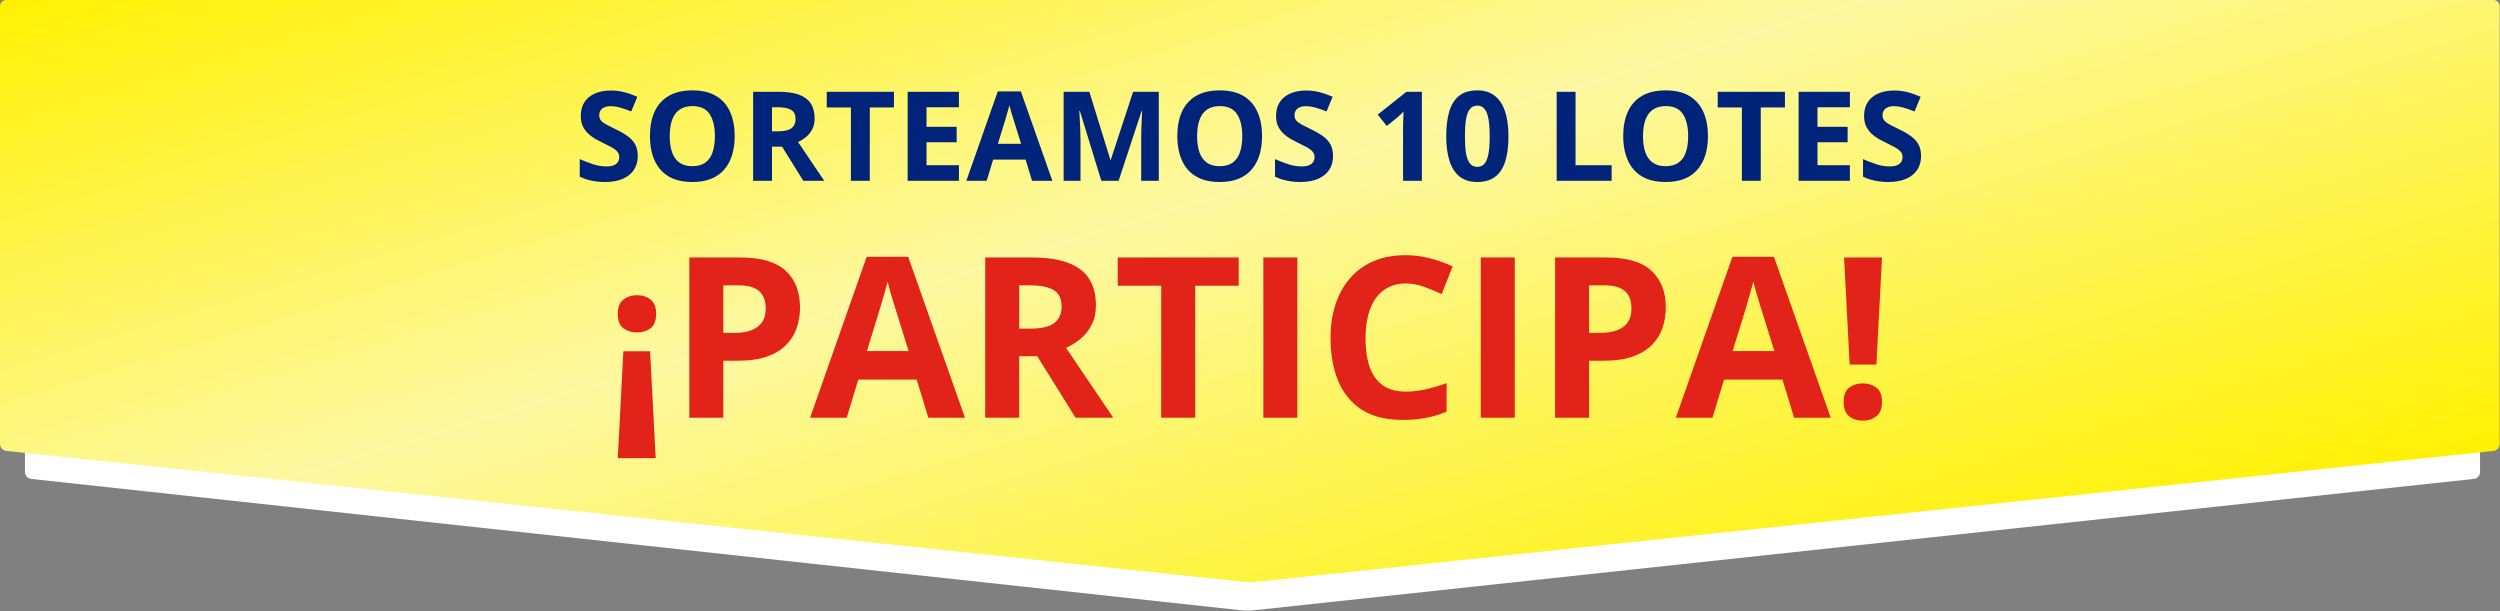
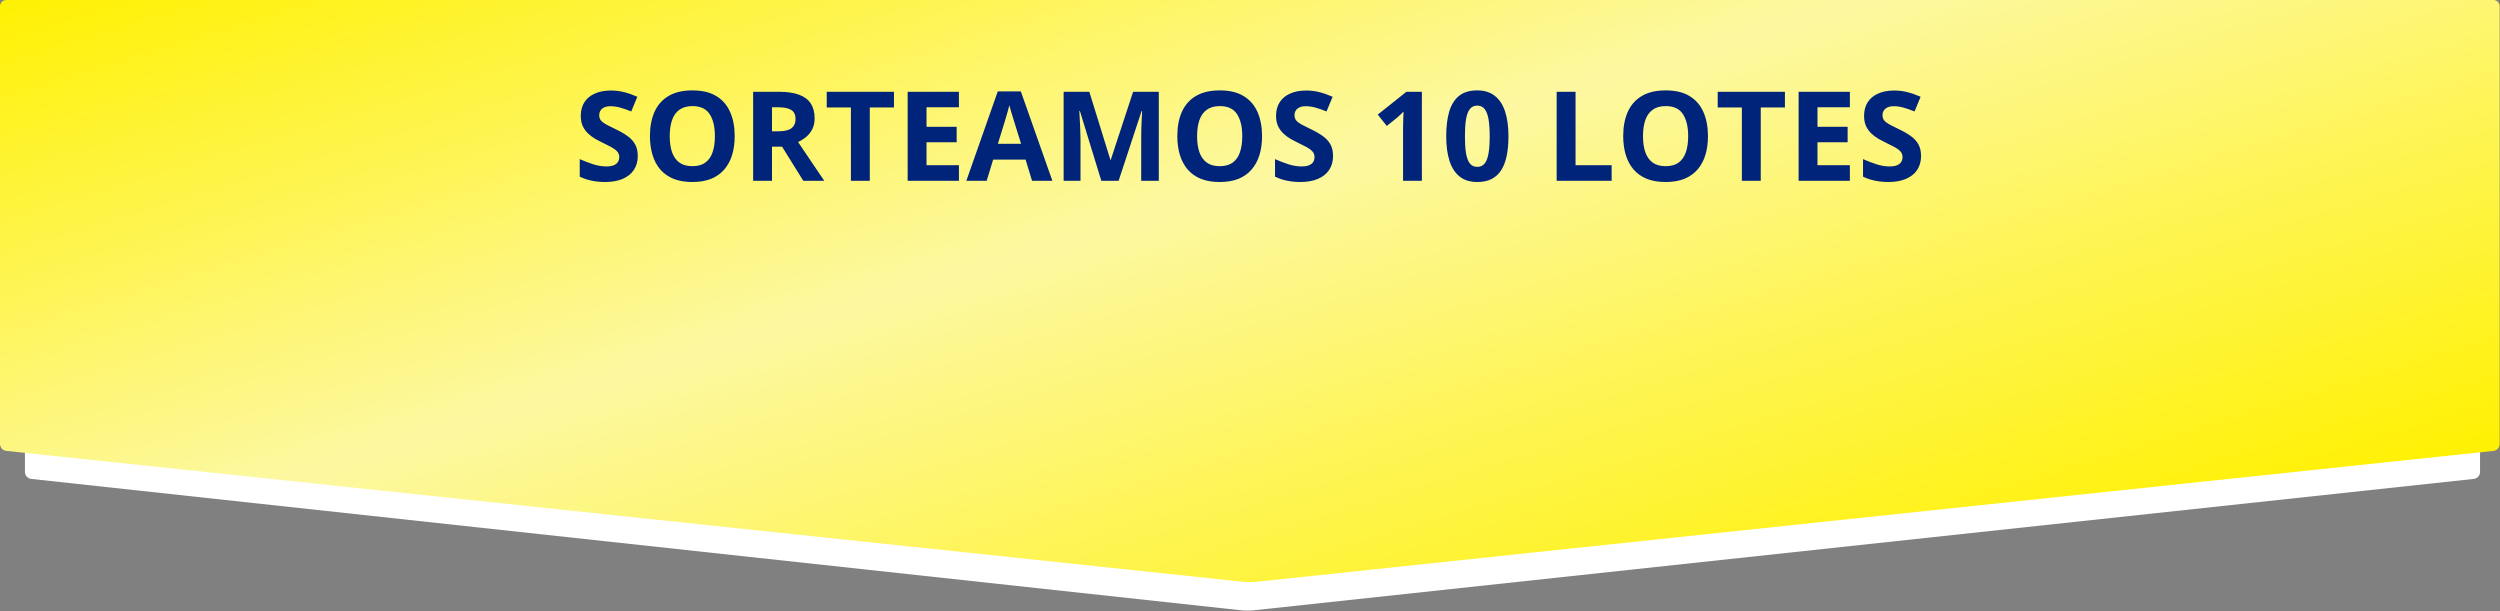
<svg xmlns="http://www.w3.org/2000/svg" width="401" height="98" viewBox="0 0 401 98" fill="none">
  <rect x="0" y="0" width="401" height="98" fill="#808080" stroke="none" />
  <g clip-path="url(#clip0_2084_2115)">
    <path fill-rule="evenodd" clip-rule="evenodd" d="M4 7C4 6.448 4.445 6 4.994 6H396.806C397.07 6.002 397.323 6.108 397.509 6.295C397.695 6.482 397.8 6.736 397.8 7V75.708C397.796 75.982 397.694 76.245 397.511 76.448C397.328 76.652 397.078 76.782 396.806 76.815L201.08 97.893C200.531 97.953 199.64 97.951 199.101 97.893L4.985 76.815C4.441 76.755 4 76.256 4 75.708V7Z" fill="white" />
    <path fill-rule="evenodd" clip-rule="evenodd" d="M2.34375e-05 0.993C0.002 0.73 0.107 0.478 0.294 0.292C0.48 0.106 0.733 0.001 0.996 0L399.95 0C400.5 0 400.946 0.442 400.946 0.993V71.223C400.941 71.496 400.837 71.757 400.654 71.959C400.471 72.162 400.221 72.291 399.95 72.323L201.468 93.328C200.918 93.386 200.031 93.387 199.478 93.328L0.995 72.323C0.724 72.29 0.474 72.161 0.291 71.959C0.108 71.757 0.005 71.496 -0.001 71.223V0.994L2.34375e-05 0.993Z" fill="url(#paint0_linear_2084_2115)" />
  </g>
  <path d="M102.297 25.035C102.297 25.881 102.092 26.617 101.682 27.242C101.271 27.867 100.673 28.349 99.885 28.688C99.103 29.026 98.153 29.195 97.033 29.195C96.538 29.195 96.053 29.163 95.578 29.098C95.109 29.033 94.657 28.938 94.221 28.814C93.791 28.684 93.381 28.525 92.99 28.336V25.523C93.667 25.823 94.37 26.093 95.1 26.334C95.829 26.575 96.551 26.695 97.268 26.695C97.762 26.695 98.159 26.63 98.459 26.5C98.765 26.37 98.986 26.191 99.123 25.963C99.26 25.735 99.328 25.475 99.328 25.182C99.328 24.824 99.208 24.518 98.967 24.264C98.726 24.01 98.394 23.772 97.971 23.551C97.554 23.329 97.082 23.092 96.555 22.838C96.223 22.682 95.861 22.493 95.471 22.271C95.08 22.044 94.709 21.767 94.357 21.441C94.006 21.116 93.716 20.722 93.488 20.26C93.267 19.791 93.156 19.231 93.156 18.58C93.156 17.727 93.352 16.998 93.742 16.393C94.133 15.787 94.689 15.325 95.412 15.006C96.141 14.68 97.001 14.518 97.99 14.518C98.732 14.518 99.439 14.605 100.109 14.781C100.786 14.95 101.493 15.198 102.229 15.523L101.252 17.877C100.594 17.61 100.005 17.405 99.484 17.262C98.963 17.112 98.433 17.037 97.893 17.037C97.515 17.037 97.193 17.099 96.926 17.223C96.659 17.34 96.457 17.509 96.32 17.73C96.184 17.945 96.115 18.196 96.115 18.482C96.115 18.821 96.213 19.107 96.408 19.342C96.61 19.57 96.909 19.791 97.307 20.006C97.71 20.221 98.212 20.471 98.811 20.758C99.54 21.103 100.161 21.464 100.676 21.842C101.197 22.213 101.597 22.652 101.877 23.16C102.157 23.662 102.297 24.287 102.297 25.035ZM117.844 21.842C117.844 22.942 117.707 23.945 117.434 24.85C117.16 25.748 116.743 26.523 116.184 27.174C115.63 27.825 114.927 28.326 114.074 28.678C113.221 29.023 112.212 29.195 111.047 29.195C109.882 29.195 108.872 29.023 108.02 28.678C107.167 28.326 106.46 27.825 105.9 27.174C105.347 26.523 104.934 25.745 104.66 24.84C104.387 23.935 104.25 22.929 104.25 21.822C104.25 20.344 104.491 19.059 104.973 17.965C105.461 16.865 106.21 16.012 107.219 15.406C108.228 14.801 109.51 14.498 111.066 14.498C112.616 14.498 113.889 14.801 114.885 15.406C115.887 16.012 116.63 16.865 117.111 17.965C117.6 19.065 117.844 20.357 117.844 21.842ZM107.424 21.842C107.424 22.838 107.548 23.697 107.795 24.42C108.049 25.136 108.443 25.689 108.977 26.08C109.51 26.464 110.201 26.656 111.047 26.656C111.906 26.656 112.603 26.464 113.137 26.08C113.671 25.689 114.058 25.136 114.299 24.42C114.546 23.697 114.67 22.838 114.67 21.842C114.67 20.344 114.39 19.166 113.83 18.307C113.27 17.447 112.349 17.018 111.066 17.018C110.214 17.018 109.517 17.213 108.977 17.604C108.443 17.988 108.049 18.541 107.795 19.264C107.548 19.98 107.424 20.839 107.424 21.842ZM124.963 14.723C126.258 14.723 127.326 14.879 128.166 15.191C129.012 15.504 129.641 15.976 130.051 16.607C130.461 17.239 130.666 18.037 130.666 19C130.666 19.651 130.542 20.221 130.295 20.709C130.048 21.197 129.722 21.611 129.318 21.949C128.915 22.288 128.479 22.564 128.01 22.779L132.209 29H128.85L125.441 23.521H123.83V29H120.803V14.723H124.963ZM124.748 17.203H123.83V21.061H124.807C125.809 21.061 126.525 20.895 126.955 20.562C127.391 20.224 127.609 19.729 127.609 19.078C127.609 18.401 127.375 17.919 126.906 17.633C126.444 17.346 125.725 17.203 124.748 17.203ZM139.514 29H136.486V17.242H132.609V14.723H143.391V17.242H139.514V29ZM153.811 29H145.588V14.723H153.811V17.203H148.615V20.338H153.449V22.818H148.615V26.5H153.811V29ZM165.539 29L164.504 25.602H159.299L158.264 29H155.002L160.041 14.664H163.742L168.801 29H165.539ZM163.781 23.062L162.746 19.742C162.681 19.521 162.593 19.238 162.482 18.893C162.378 18.541 162.271 18.186 162.16 17.828C162.056 17.463 161.971 17.148 161.906 16.881C161.841 17.148 161.75 17.48 161.633 17.877C161.522 18.268 161.415 18.639 161.311 18.99C161.206 19.342 161.132 19.592 161.086 19.742L160.061 23.062H163.781ZM176.652 29L173.215 17.799H173.127C173.14 18.066 173.16 18.469 173.186 19.01C173.218 19.544 173.247 20.113 173.273 20.719C173.299 21.324 173.312 21.871 173.312 22.359V29H170.607V14.723H174.729L178.107 25.641H178.166L181.75 14.723H185.871V29H183.049V22.242C183.049 21.793 183.055 21.275 183.068 20.689C183.088 20.104 183.111 19.547 183.137 19.02C183.163 18.486 183.182 18.085 183.195 17.818H183.107L179.426 29H176.652ZM202.434 21.842C202.434 22.942 202.297 23.945 202.023 24.85C201.75 25.748 201.333 26.523 200.773 27.174C200.22 27.825 199.517 28.326 198.664 28.678C197.811 29.023 196.802 29.195 195.637 29.195C194.471 29.195 193.462 29.023 192.609 28.678C191.757 28.326 191.05 27.825 190.49 27.174C189.937 26.523 189.523 25.745 189.25 24.84C188.977 23.935 188.84 22.929 188.84 21.822C188.84 20.344 189.081 19.059 189.562 17.965C190.051 16.865 190.799 16.012 191.809 15.406C192.818 14.801 194.1 14.498 195.656 14.498C197.206 14.498 198.479 14.801 199.475 15.406C200.477 16.012 201.219 16.865 201.701 17.965C202.189 19.065 202.434 20.357 202.434 21.842ZM192.014 21.842C192.014 22.838 192.137 23.697 192.385 24.42C192.639 25.136 193.033 25.689 193.566 26.08C194.1 26.464 194.79 26.656 195.637 26.656C196.496 26.656 197.193 26.464 197.727 26.08C198.26 25.689 198.648 25.136 198.889 24.42C199.136 23.697 199.26 22.838 199.26 21.842C199.26 20.344 198.98 19.166 198.42 18.307C197.86 17.447 196.939 17.018 195.656 17.018C194.803 17.018 194.107 17.213 193.566 17.604C193.033 17.988 192.639 18.541 192.385 19.264C192.137 19.98 192.014 20.839 192.014 21.842ZM213.82 25.035C213.82 25.881 213.615 26.617 213.205 27.242C212.795 27.867 212.196 28.349 211.408 28.688C210.627 29.026 209.676 29.195 208.557 29.195C208.062 29.195 207.577 29.163 207.102 29.098C206.633 29.033 206.18 28.938 205.744 28.814C205.314 28.684 204.904 28.525 204.514 28.336V25.523C205.191 25.823 205.894 26.093 206.623 26.334C207.352 26.575 208.075 26.695 208.791 26.695C209.286 26.695 209.683 26.63 209.982 26.5C210.288 26.37 210.51 26.191 210.646 25.963C210.783 25.735 210.852 25.475 210.852 25.182C210.852 24.824 210.731 24.518 210.49 24.264C210.249 24.01 209.917 23.772 209.494 23.551C209.077 23.329 208.605 23.092 208.078 22.838C207.746 22.682 207.385 22.493 206.994 22.271C206.604 22.044 206.232 21.767 205.881 21.441C205.529 21.116 205.24 20.722 205.012 20.26C204.79 19.791 204.68 19.231 204.68 18.58C204.68 17.727 204.875 16.998 205.266 16.393C205.656 15.787 206.213 15.325 206.936 15.006C207.665 14.68 208.524 14.518 209.514 14.518C210.256 14.518 210.962 14.605 211.633 14.781C212.31 14.95 213.016 15.198 213.752 15.523L212.775 17.877C212.118 17.61 211.529 17.405 211.008 17.262C210.487 17.112 209.956 17.037 209.416 17.037C209.038 17.037 208.716 17.099 208.449 17.223C208.182 17.34 207.98 17.509 207.844 17.73C207.707 17.945 207.639 18.196 207.639 18.482C207.639 18.821 207.736 19.107 207.932 19.342C208.133 19.57 208.433 19.791 208.83 20.006C209.234 20.221 209.735 20.471 210.334 20.758C211.063 21.103 211.685 21.464 212.199 21.842C212.72 22.213 213.12 22.652 213.4 23.16C213.68 23.662 213.82 24.287 213.82 25.035ZM228.068 29H225.051V20.738C225.051 20.51 225.054 20.23 225.061 19.898C225.067 19.56 225.077 19.215 225.09 18.863C225.103 18.505 225.116 18.183 225.129 17.896C225.057 17.981 224.911 18.128 224.689 18.336C224.475 18.538 224.273 18.72 224.084 18.883L222.443 20.201L220.988 18.385L225.588 14.723H228.068V29ZM241.955 21.861C241.955 23.014 241.864 24.042 241.682 24.947C241.506 25.852 241.219 26.62 240.822 27.252C240.432 27.884 239.917 28.365 239.279 28.697C238.641 29.029 237.867 29.195 236.955 29.195C235.809 29.195 234.868 28.906 234.133 28.326C233.397 27.74 232.854 26.9 232.502 25.807C232.15 24.706 231.975 23.391 231.975 21.861C231.975 20.318 232.134 19 232.453 17.906C232.779 16.806 233.306 15.963 234.035 15.377C234.764 14.791 235.738 14.498 236.955 14.498C238.094 14.498 239.032 14.791 239.768 15.377C240.51 15.956 241.06 16.796 241.418 17.896C241.776 18.99 241.955 20.312 241.955 21.861ZM234.973 21.861C234.973 22.949 235.031 23.857 235.148 24.586C235.272 25.309 235.477 25.852 235.764 26.217C236.05 26.581 236.447 26.764 236.955 26.764C237.456 26.764 237.85 26.585 238.137 26.227C238.43 25.862 238.638 25.318 238.762 24.596C238.885 23.866 238.947 22.955 238.947 21.861C238.947 20.774 238.885 19.866 238.762 19.137C238.638 18.408 238.43 17.861 238.137 17.496C237.85 17.125 237.456 16.939 236.955 16.939C236.447 16.939 236.05 17.125 235.764 17.496C235.477 17.861 235.272 18.408 235.148 19.137C235.031 19.866 234.973 20.774 234.973 21.861ZM249.689 29V14.723H252.717V26.5H258.508V29H249.689ZM273.957 21.842C273.957 22.942 273.82 23.945 273.547 24.85C273.273 25.748 272.857 26.523 272.297 27.174C271.743 27.825 271.04 28.326 270.188 28.678C269.335 29.023 268.326 29.195 267.16 29.195C265.995 29.195 264.986 29.023 264.133 28.678C263.28 28.326 262.574 27.825 262.014 27.174C261.46 26.523 261.047 25.745 260.773 24.84C260.5 23.935 260.363 22.929 260.363 21.822C260.363 20.344 260.604 19.059 261.086 17.965C261.574 16.865 262.323 16.012 263.332 15.406C264.341 14.801 265.624 14.498 267.18 14.498C268.729 14.498 270.002 14.801 270.998 15.406C272.001 16.012 272.743 16.865 273.225 17.965C273.713 19.065 273.957 20.357 273.957 21.842ZM263.537 21.842C263.537 22.838 263.661 23.697 263.908 24.42C264.162 25.136 264.556 25.689 265.09 26.08C265.624 26.464 266.314 26.656 267.16 26.656C268.02 26.656 268.716 26.464 269.25 26.08C269.784 25.689 270.171 25.136 270.412 24.42C270.66 23.697 270.783 22.838 270.783 21.842C270.783 20.344 270.503 19.166 269.943 18.307C269.383 17.447 268.462 17.018 267.18 17.018C266.327 17.018 265.63 17.213 265.09 17.604C264.556 17.988 264.162 18.541 263.908 19.264C263.661 19.98 263.537 20.839 263.537 21.842ZM282.424 29H279.396V17.242H275.52V14.723H286.301V17.242H282.424V29ZM296.721 29H288.498V14.723H296.721V17.203H291.525V20.338H296.359V22.818H291.525V26.5H296.721V29ZM308.137 25.035C308.137 25.881 307.932 26.617 307.521 27.242C307.111 27.867 306.512 28.349 305.725 28.688C304.943 29.026 303.993 29.195 302.873 29.195C302.378 29.195 301.893 29.163 301.418 29.098C300.949 29.033 300.497 28.938 300.061 28.814C299.631 28.684 299.221 28.525 298.83 28.336V25.523C299.507 25.823 300.21 26.093 300.939 26.334C301.669 26.575 302.391 26.695 303.107 26.695C303.602 26.695 303.999 26.63 304.299 26.5C304.605 26.37 304.826 26.191 304.963 25.963C305.1 25.735 305.168 25.475 305.168 25.182C305.168 24.824 305.048 24.518 304.807 24.264C304.566 24.01 304.234 23.772 303.811 23.551C303.394 23.329 302.922 23.092 302.395 22.838C302.062 22.682 301.701 22.493 301.311 22.271C300.92 22.044 300.549 21.767 300.197 21.441C299.846 21.116 299.556 20.722 299.328 20.26C299.107 19.791 298.996 19.231 298.996 18.58C298.996 17.727 299.191 16.998 299.582 16.393C299.973 15.787 300.529 15.325 301.252 15.006C301.981 14.68 302.84 14.518 303.83 14.518C304.572 14.518 305.279 14.605 305.949 14.781C306.626 14.95 307.333 15.198 308.068 15.523L307.092 17.877C306.434 17.61 305.845 17.405 305.324 17.262C304.803 17.112 304.273 17.037 303.732 17.037C303.355 17.037 303.033 17.099 302.766 17.223C302.499 17.34 302.297 17.509 302.16 17.73C302.023 17.945 301.955 18.196 301.955 18.482C301.955 18.821 302.053 19.107 302.248 19.342C302.45 19.57 302.749 19.791 303.146 20.006C303.55 20.221 304.051 20.471 304.65 20.758C305.38 21.103 306.001 21.464 306.516 21.842C307.036 22.213 307.437 22.652 307.717 23.16C307.997 23.662 308.137 24.287 308.137 25.035Z" fill="#002479" />
-   <path d="M99.988 56.348H104.277L105.174 73.486H99.092L99.988 56.348ZM105.244 50.336C105.244 51.438 104.945 52.211 104.348 52.656C103.75 53.102 103.018 53.324 102.15 53.324C101.33 53.324 100.615 53.102 100.006 52.656C99.397 52.211 99.092 51.438 99.092 50.336C99.092 49.27 99.397 48.508 100.006 48.051C100.615 47.582 101.33 47.348 102.15 47.348C103.018 47.348 103.75 47.582 104.348 48.051C104.945 48.508 105.244 49.27 105.244 50.336ZM118.779 41.301C122.096 41.301 124.516 42.016 126.039 43.445C127.562 44.863 128.324 46.82 128.324 49.316C128.324 50.441 128.154 51.52 127.814 52.551C127.475 53.57 126.918 54.478 126.145 55.275C125.383 56.072 124.363 56.705 123.086 57.174C121.809 57.631 120.232 57.859 118.357 57.859H116.02V67H110.57V41.301H118.779ZM118.498 45.766H116.02V53.395H117.812C118.832 53.395 119.717 53.26 120.467 52.99C121.217 52.721 121.797 52.299 122.207 51.725C122.617 51.15 122.822 50.412 122.822 49.51C122.822 48.244 122.471 47.307 121.768 46.697C121.064 46.076 119.975 45.766 118.498 45.766ZM148.908 67L147.045 60.883H137.676L135.812 67H129.941L139.012 41.195H145.674L154.779 67H148.908ZM145.744 56.312L143.881 50.336C143.764 49.938 143.605 49.428 143.406 48.807C143.219 48.174 143.025 47.535 142.826 46.891C142.639 46.234 142.486 45.666 142.369 45.185C142.252 45.666 142.088 46.264 141.877 46.978C141.678 47.682 141.484 48.35 141.297 48.982C141.109 49.615 140.975 50.066 140.893 50.336L139.047 56.312H145.744ZM165.52 41.301C167.852 41.301 169.773 41.582 171.285 42.145C172.809 42.707 173.939 43.557 174.678 44.693C175.416 45.83 175.785 47.266 175.785 49C175.785 50.172 175.562 51.197 175.117 52.076C174.672 52.955 174.086 53.699 173.359 54.309C172.633 54.918 171.848 55.416 171.004 55.803L178.562 67H172.516L166.381 57.139H163.48V67H158.031V41.301H165.52ZM165.133 45.766H163.48V52.709H165.238C167.043 52.709 168.332 52.41 169.105 51.812C169.891 51.203 170.283 50.312 170.283 49.141C170.283 47.922 169.861 47.055 169.018 46.539C168.186 46.023 166.891 45.766 165.133 45.766ZM191.711 67H186.262V45.836H179.283V41.301H198.689V45.836H191.711V67ZM202.645 67V41.301H208.094V67H202.645ZM225.479 45.467C224.436 45.467 223.51 45.672 222.701 46.082C221.904 46.48 221.23 47.06 220.68 47.822C220.141 48.584 219.73 49.504 219.449 50.582C219.168 51.66 219.027 52.873 219.027 54.221C219.027 56.037 219.25 57.59 219.695 58.879C220.152 60.156 220.855 61.135 221.805 61.815C222.754 62.482 223.979 62.816 225.479 62.816C226.521 62.816 227.564 62.699 228.607 62.465C229.662 62.23 230.805 61.897 232.035 61.463V66.033C230.898 66.502 229.779 66.836 228.678 67.035C227.576 67.246 226.34 67.352 224.969 67.352C222.32 67.352 220.141 66.807 218.43 65.717C216.73 64.615 215.471 63.08 214.65 61.111C213.83 59.131 213.42 56.822 213.42 54.185C213.42 52.24 213.684 50.459 214.211 48.842C214.738 47.225 215.512 45.824 216.531 44.641C217.551 43.457 218.811 42.543 220.311 41.898C221.811 41.254 223.533 40.932 225.479 40.932C226.756 40.932 228.033 41.096 229.311 41.424C230.6 41.74 231.83 42.18 233.002 42.742L231.244 47.172C230.283 46.715 229.316 46.316 228.344 45.977C227.371 45.637 226.416 45.467 225.479 45.467ZM237.52 67V41.301H242.969V67H237.52ZM257.646 41.301C260.963 41.301 263.383 42.016 264.906 43.445C266.43 44.863 267.191 46.82 267.191 49.316C267.191 50.441 267.021 51.52 266.682 52.551C266.342 53.57 265.785 54.478 265.012 55.275C264.25 56.072 263.23 56.705 261.953 57.174C260.676 57.631 259.1 57.859 257.225 57.859H254.887V67H249.438V41.301H257.646ZM257.365 45.766H254.887V53.395H256.68C257.699 53.395 258.584 53.26 259.334 52.99C260.084 52.721 260.664 52.299 261.074 51.725C261.484 51.15 261.689 50.412 261.689 49.51C261.689 48.244 261.338 47.307 260.635 46.697C259.932 46.076 258.842 45.766 257.365 45.766ZM287.775 67L285.912 60.883H276.543L274.68 67H268.809L277.879 41.195H284.541L293.646 67H287.775ZM284.611 56.312L282.748 50.336C282.631 49.938 282.473 49.428 282.273 48.807C282.086 48.174 281.893 47.535 281.693 46.891C281.506 46.234 281.354 45.666 281.236 45.185C281.119 45.666 280.955 46.264 280.744 46.978C280.545 47.682 280.352 48.35 280.164 48.982C279.977 49.615 279.842 50.066 279.76 50.336L277.914 56.312H284.611ZM300.977 58.475H296.688L295.791 41.301H301.873L300.977 58.475ZM295.721 64.486C295.721 63.385 296.02 62.611 296.617 62.166C297.227 61.721 297.959 61.498 298.814 61.498C299.646 61.498 300.361 61.721 300.959 62.166C301.568 62.611 301.873 63.385 301.873 64.486C301.873 65.541 301.568 66.303 300.959 66.772C300.361 67.24 299.646 67.475 298.814 67.475C297.959 67.475 297.227 67.24 296.617 66.772C296.02 66.303 295.721 65.541 295.721 64.486Z" fill="#E2231A" />
  <defs>
    <linearGradient id="paint0_linear_2084_2115" x1="-0.001" y1="0" x2="53.698" y2="177.019" gradientUnits="userSpaceOnUse">
      <stop stop-color="#FFF102" />
      <stop offset="0.469" stop-color="#FDF8A1" />
      <stop offset="1" stop-color="#FFF102" />
    </linearGradient>
    <clipPath id="clip0_2084_2115">
      <rect width="401" height="98" fill="white" />
    </clipPath>
  </defs>
</svg>